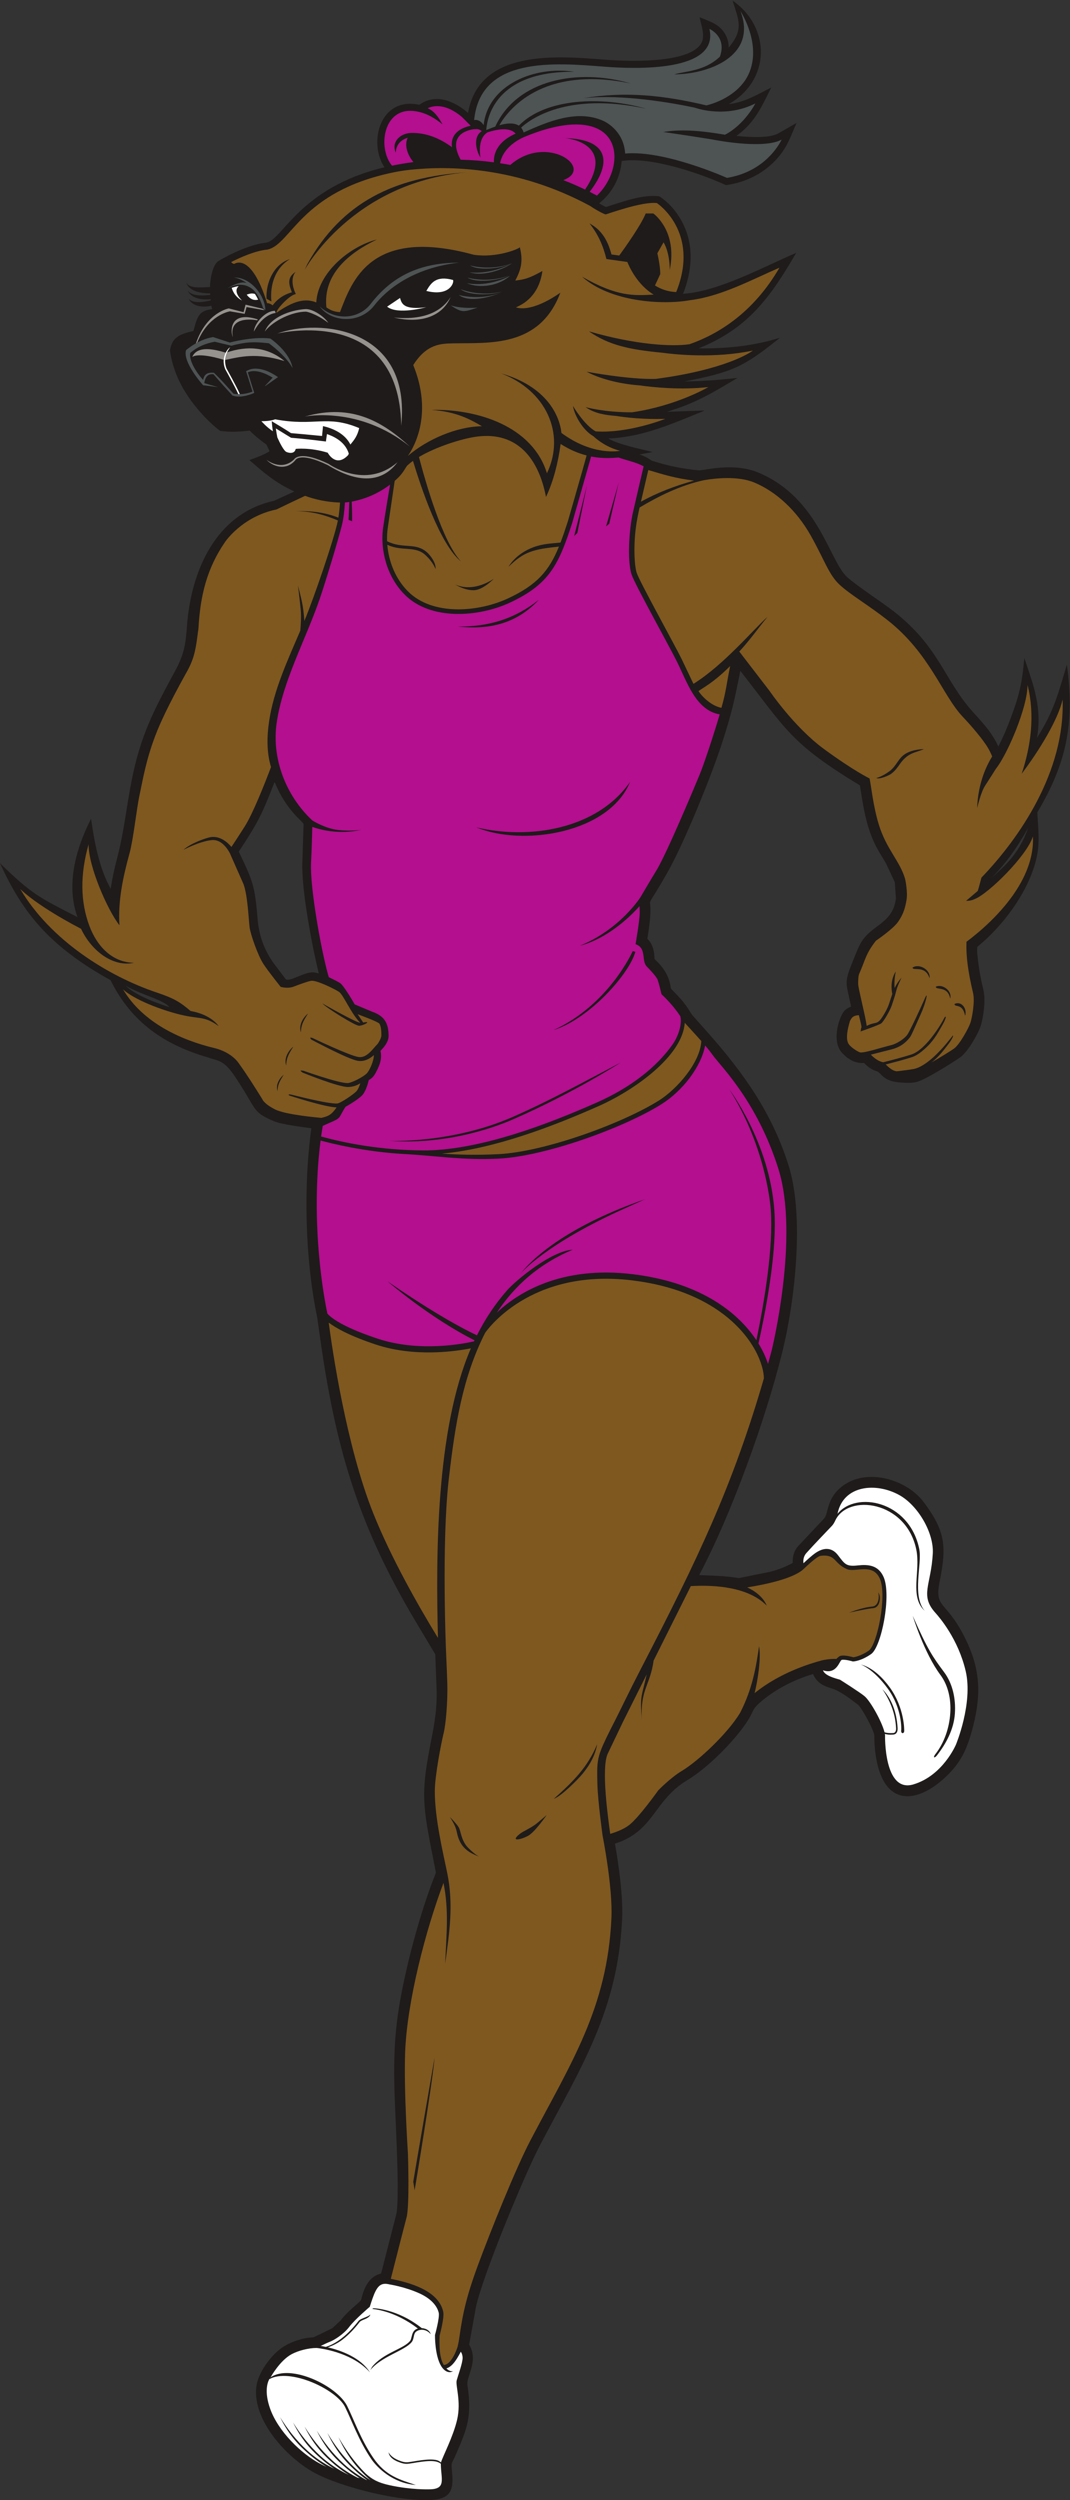
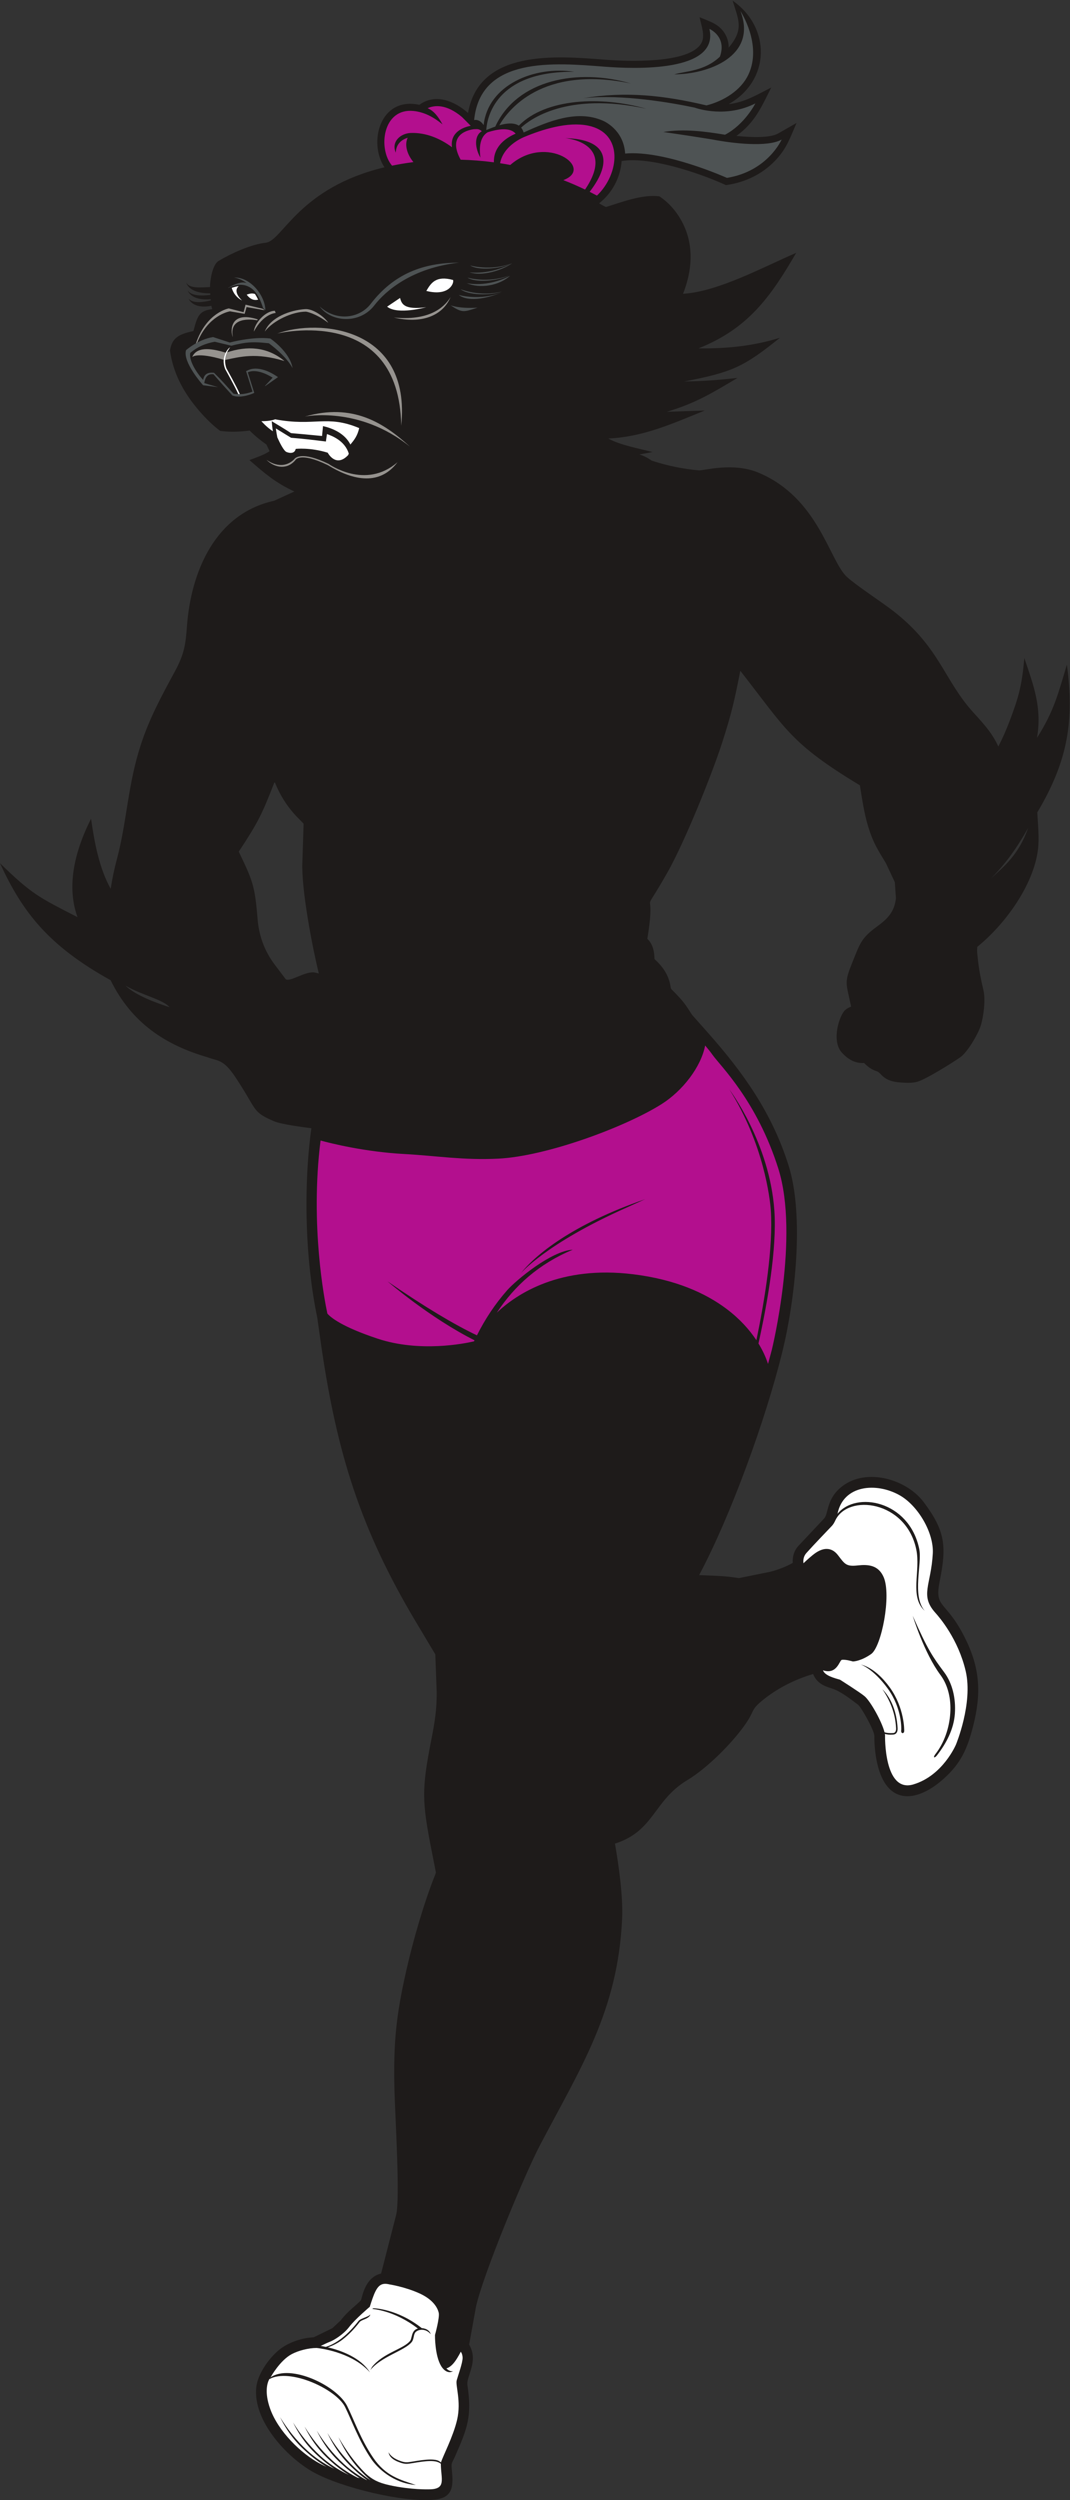
<svg xmlns="http://www.w3.org/2000/svg" viewBox="0 0 441.253 1030.293" height="1030.293" width="441.253" xml:space="preserve" id="svg2" version="1.1">
  <rect x="0" y="0" width="441.253" height="1030.293" fill="#333333" stroke="none" />
  <defs id="defs6" />
  <g transform="matrix(1.333,0,0,-1.333,0,1030.293)" id="g10">
    <g transform="scale(0.1)" id="g12">
      <path id="path14" style="fill:#1e1b1a;fill-opacity:1;fill-rule:evenodd;stroke:none" d="m 738.656,5096.29 c 42.77,-89.4 49.762,-104.22 58.153,-207.42 4.3,-52.98 21.273,-99.74 53.351,-142.25 l 33.496,-44.39 c 11.996,-10.93 61.246,25.6 89.856,20.44 4.285,-0.77 8.582,-1.9 12.801,-3.06 -19.079,77.31 -54.79,259.99 -50.829,345.27 l 3.786,117.28 c -4.727,8.92 -54.946,44.14 -88.68,127.57 l -1.891,0.01 c -38.226,-97.67 -49.09,-121.25 -110.043,-213.45 z M 524.758,4615.33 c -23.063,25.26 -83.086,35.91 -136.766,66.78 31.641,-30.1 93.629,-53.03 136.766,-66.78 z m 2540.472,397.64 c 41.47,38.15 85.36,72.36 115.67,156.66 -14.71,-25.22 -52.56,-94.33 -115.67,-156.66 z m -2217.171,1168.04 62.621,28.66 c -59.055,27.24 -92.426,56.52 -139.075,97.15 19.782,7.48 44.629,15.46 62.36,27.48 l -9.684,20.5 c -17.605,12.3 -36.703,27.68 -51.937,43.3 -27.403,-3.76 -59.121,-5.01 -85.453,-1.73 -7.243,0.9 -4.711,-0.13 -10.508,4.31 -24.024,18.42 -48.828,44.4 -67.922,67.58 -42.852,52.04 -73.289,109.78 -82.504,177.14 5.586,35.09 21.82,50.19 72.379,60.2 12.254,46.24 17.625,63.15 58.172,67.8 -1.016,5.15 -1.738,5.14 -2.528,10.42 -58.457,-11.69 -70.789,22.36 -70.789,22.36 12.461,-15.48 43.434,-12.05 69.082,-5.71 -0.21,1.85 -0.039,1.81 -0.222,3.66 -62.246,-5.7 -71.426,27.27 -71.426,27.27 10.766,-17.38 43.422,-17.31 70.098,-13.89 -0.102,1.58 -0.196,3.15 -0.27,4.72 -68.812,-0.49 -74.23,33.66 -74.23,33.66 9.273,-19.91 45.668,-15.1 73.504,-14.24 -0.172,20.9 7.64,69.52 26.433,80.76 39.903,23.84 101.113,51.72 147.879,56.62 51.137,9.18 102.774,170.13 365.411,232.92 -50.62,75.58 -14.56,219.49 107.86,193.1 49.64,36.24 108.55,12.05 150.62,-25.18 34.55,196.94 271.27,176.56 422.66,164.8 66.25,-5.14 263.04,-14.07 299.39,51.55 11.91,21.5 0.41,52.42 -5.84,79.63 32.07,-13.31 60.55,-20.67 78.83,-51.37 8.22,-13.78 11.5,-28.26 11.29,-42.75 47.77,57.02 30.88,84.72 12.17,145.49 119.64,-83.29 117.3,-247.57 -12.5,-320.09 50.25,5.62 87.87,29.09 132.03,51.43 -29.81,-59.04 -49.63,-107.59 -107.82,-149.65 49.13,-5.06 104.95,-6.28 129.28,7.62 l 56.82,32.47 c -20.59,-47.1 -30.47,-80.17 -67.99,-118.39 -39.1,-39.86 -88.95,-63.97 -143.95,-72.81 -7.96,-1.27 -4.98,-1.67 -12.32,1.64 -78.5,35.31 -229.71,86.4 -316.76,71.81 -4.26,-52.34 -29.61,-98.96 -69.76,-130.77 6.66,-3.96 14,-8.11 21.03,-11.39 51.04,15.7 111.88,39.64 165.3,33.13 31.77,-20.78 57.05,-51.66 73.67,-85.68 34.29,-70.17 27.13,-145.75 -0.32,-215.65 108.01,6.43 246.14,81.76 350.02,126.57 -78.75,-135.51 -148.2,-233.84 -302.07,-295.27 92.82,-1.34 174.57,8.68 251.96,32.86 -111.27,-89.41 -146.55,-106.67 -296.33,-135.15 57.21,0.43 108.01,4.62 164.9,10.88 -78.3,-46.41 -128.96,-77.97 -218.79,-104.69 l 117.44,3.87 c -99.04,-39.78 -189.06,-81.62 -298.41,-86.46 35.68,-20.3 96.36,-31.28 137.01,-41.89 -14.18,-2.55 -27.72,-5.06 -40.74,-7.38 12.18,-3.98 23.37,-8.96 37.94,-19.13 51.29,-16.88 99.4,-25.78 145.71,-30.15 15.23,-1.17 105.86,26.17 185.15,-7.22 185.69,-78.18 218.46,-272 273.4,-322.35 29.06,-26.64 109.26,-78.56 145.88,-107.33 142.58,-112.02 154.1,-212.21 246.19,-312.82 39.77,-43.44 59.1,-67.01 76.17,-103.89 12.8,24.78 24.14,50.78 34.09,76.71 30.43,79.39 39.08,115.8 46.27,196.73 28.82,-85.45 55.09,-153.2 39.23,-246.63 52.86,83.13 65.43,136.55 92.48,226.28 22.39,-170.33 5.2,-294.35 -91.6,-456.87 1.88,-37.12 6.7,-79.82 1.9,-116.44 -14.32,-109.26 -101.25,-229.3 -187.64,-299.22 -1.05,-18.43 -0.17,-17.17 1.8,-37.04 3.26,-32.81 9.88,-65.56 17.46,-97.61 6.89,-29.09 0.21,-82.89 -9.12,-110.92 -8.48,-25.47 -40.18,-79.91 -62.68,-95.72 -23.08,-16.24 -106.44,-68.43 -133.16,-75.8 -15.57,-4.29 -32.95,-3.29 -48.97,-2.38 -59.63,3.39 -60.04,29.88 -76.6,35.07 -16.21,5.07 -27.01,13.6 -38.92,25.42 -28.42,-1.72 -50,11.68 -68.62,32 -33.57,36.65 -7.63,116.03 10.45,131.87 5.27,4.62 11.6,7.83 18.05,10.5 -15.63,76.4 -22.46,71.59 5.15,139.81 22.06,54.47 26.49,72.34 73.95,106.8 33.03,23.99 54.9,45.35 59.63,88.23 l -3.46,49.75 -27.44,58.5 c -25.82,42.88 -39.47,62.84 -54.86,112.99 -12.5,40.77 -18.95,85.57 -25.71,127.82 -214.88,130.19 -227.63,172.07 -370,354.17 -17.77,-90.23 -26.09,-129.07 -56.23,-222.42 -32.79,-101.59 -117.22,-309.68 -169.33,-401.3 -90.76,-159.61 -31.94,-21 -62.05,-204.83 25.09,-23.72 20.84,-60.7 22.56,-63.07 26.23,-23.73 44.41,-50.64 49.47,-85.92 1.01,-7.05 2.93,-7 10.41,-14.76 28.77,-29.79 33.4,-35.96 55.92,-71.31 l 47.28,-53.32 c 111.9,-125.9 200.18,-250.05 251.33,-412.5 49.04,-155.7 20.31,-415.58 -19.53,-576.9 -51.66,-209.15 -158.95,-504.87 -257.17,-689.28 32.97,-1.64 73.67,-2.14 105.2,-6.75 l 17.91,-2.57 96.32,19.51 c 21.21,4.99 51.08,16.42 70.1,27.49 -1.09,19.9 4.12,38.3 17.95,53.01 l 79.3,84.45 c 14.1,15.03 5.97,62.01 57.24,100.45 75.28,56.43 197.54,20.86 250.86,-50.23 66.74,-89.02 71,-136.19 49.48,-243.39 -17.39,-86.63 17.26,-57.04 75.89,-171.88 49.52,-97.01 53.56,-176.38 26.55,-280.18 -17.44,-67.07 -36.6,-111.43 -90.47,-159.68 -78.91,-70.66 -170.08,-84.63 -202.74,36.94 -8.2,30.53 -11.68,64.43 -11.58,96.04 0.04,15.54 -39.84,88.15 -50.7,96.25 -22.81,17.01 -53.73,41.79 -80.96,50.06 -26.11,7.93 -46.93,17.76 -57.75,44.65 -57.11,-16.77 -113.32,-45.29 -159.12,-83.47 -34.81,-29.01 -20.41,-28.63 -51.1,-72.6 -40.31,-57.76 -118.1,-135.48 -178.73,-171.8 -105.25,-63.07 -101.76,-157.55 -224.06,-196.46 11.72,-67.35 25.21,-162.9 22.17,-231.18 -12.81,-287.09 -129.81,-464.08 -254.75,-702.31 -47.43,-90.43 -176.05,-400.58 -197.34,-497.998 l -21.2,-117.313 c 17.94,-30.93 12.14,-58.34 1.52,-90.43 -3.35,-10.129 -8.45,-24.148 -6.82,-34.898 14.75,-97.32 -0.64,-134.652 -39,-221.82 -8.22,-18.692 -11.53,-16.391 -9.42,-37.973 4.8,-49.156 6.73,-88.488 -54.95,-94.508 C 1249.66,-7.941 1055.42,38.219 968.578,86.898 885.793,133.309 781.723,246.828 792.813,348.961 c 4.433,40.828 38.339,88.379 68.968,114.219 26.614,22.441 67.082,37.109 101.742,39.679 l 6.985,0.532 57.862,28.328 25.65,23.949 c 23.08,30.461 51.56,49.16 62.31,61.941 3.56,4.219 10.31,71.02 62.63,82.852 l 46.6,181.379 c 12.79,49.769 -3.48,312.54 -5.2,384.09 -3.55,147.67 4.48,230.03 37.29,374.43 20.65,90.94 54.04,206.96 88.75,293.37 l 2.16,6.65 -13.2,67.15 c -30.16,153.34 -31.23,189.54 -0.96,343.45 10.46,53.13 17.32,93.95 16.52,149.15 l -4.2,114.49 -59.7,99.83 c -172.18,287.87 -244.36,521.89 -292.915,852.25 l -12.742,89.96 c -9.66,45.86 -16.699,92.39 -21.875,138.96 -15.8,142.22 -15.679,303.67 3.715,445.55 -26.523,3.53 -93.223,11.98 -115.762,21.71 -55.035,23.77 -54.546,30.77 -86.023,83.54 -10.836,18.17 -22.363,36.46 -34.523,54.56 -36.528,54.32 -52.36,47.25 -85.641,59.81 -128.285,37.35 -233.676,104.9 -299.063,237.98 C 149.941,4805.46 69.883,4908.69 0,5060.45 c 97.941,-95.34 120.254,-105.54 239.766,-166.66 -39.75,109.31 2.976,227.37 41.957,304.2 9.98,-71.11 25.132,-153.17 60.722,-216.53 4.625,30.84 11.211,61.57 19.078,91.12 31.821,119.54 33.379,230.49 74.668,355.88 26.946,81.82 63.832,149.37 104.61,224.52 29.336,54.07 33.445,83.61 37.535,139.79 12.34,169.61 88.074,348.47 269.723,388.24 v 0" />
-       <path id="path16" style="fill:#ffffff;fill-opacity:1;fill-rule:evenodd;stroke:none" d="m 2521.88,2927.41 c 24.47,17.27 50.42,20.03 70.56,-6.13 21.11,-27.42 24.79,-35.71 61.29,-31.64 32.36,3.6 63.5,1.01 79.81,-35.76 24.76,-55.81 -6.24,-215.57 -38.52,-238.2 -30.06,-21.07 -54.12,-23.5 -57.15,-22.86 -0.04,0.02 -22.07,6.87 -33.57,4.91 -7.37,-1.25 -14.77,-46.95 -58.3,-32.29 5.8,-16.76 36.62,-24.43 52.57,-29.05 0,0 62.04,-39.09 76.37,-51.29 17.95,-15.25 53.22,-78.06 61.49,-111.23 8.28,-2.74 17.57,-2.98 25.99,-2.45 8.5,0 10.14,8.72 9.71,15.48 -1.11,17.59 -4.08,64.26 -42.17,119.9 41.31,-42.1 45.76,-101.27 46.92,-119.61 0.66,-10.17 -2.64,-20.2 -14.34,-20.56 -11.21,-0.87 -19.3,0.31 -25.04,2.11 0.27,-1.45 0.45,-2.81 0.55,-4.11 0,0.01 -4.28,-179.27 87.5,-152.03 91.79,27.26 131.93,123.35 131.93,123.35 0,0 53.07,127.64 30.14,226.59 -22.97,98.99 -81.06,166.37 -93.97,180.72 -48.77,54.2 -13.02,85.47 -7.87,183.59 3.4,64.29 -45.96,147.82 -102.73,179.78 -71.9,40.5 -174.32,32.15 -192.09,-57.54 56.77,71.09 221.44,41.23 252.77,-107.84 9.86,-47.02 -23.4,-144.34 17.03,-192.09 -48.05,44.25 -11.97,122.44 -26.19,190.11 -31.66,150.67 -211.8,173.24 -250.66,88.84 -2.62,-5.65 -5.98,-11.58 -10.06,-15.95 -10.76,-11.46 -54.51,-56.63 -78.89,-83.9 -8.89,-9.92 -10.62,-21.38 -9.26,-31.91 9.59,9.13 25.06,23.23 36.16,31.06 h 0.02 z m 398.98,-367.87 c 25.88,-34.75 36.43,-81.01 33.24,-127.99 -3.24,-47.73 -26.29,-92 -56.19,-130.11 -8.07,-9.3 -11.66,-5.23 -4.57,4.23 28.11,35.81 43.42,81.79 46.46,126.82 2.97,43.78 -6.67,86.63 -30.42,118.54 -50.92,68.38 -85.61,182.58 -85.71,182.89 46.15,-104.89 62.37,-127.64 97.19,-174.38 v 0 z m -168.65,-46.44 c 46.58,-64.05 45.13,-133.88 45.13,-134.08 0.73,-10.36 -11.62,-11.6 -9.12,2.76 0,0.21 3.4,64.97 -41.79,127.12 -45.16,62.07 -83.79,74.63 -83.87,74.65 38.34,-9.93 69.74,-43.09 89.65,-70.45 v 0 0" />
-       <path id="path18" style="fill:#7f5820;fill-opacity:1;fill-rule:evenodd;stroke:none" d="m 1016.92,3640.21 c 10.86,-82.12 54.39,-380.81 137.8,-589.35 54.91,-137.25 138,-283.63 200.14,-385.33 -6.42,251.41 -6.97,643.15 101.93,895.3 -47.79,-9.52 -174.4,-28.08 -294.58,11.79 -79.41,26.33 -122.34,50.44 -145.29,67.58 v 0.01 z M 2231.88,5540.9 c 14.68,51.1 16.25,77.43 26.97,129.23 -52.05,-52.28 -85.96,-68.14 -97.99,-77.54 8.18,-13.28 37.73,-45.53 71.02,-51.69 z M 1367.2,4162.75 c 45.48,-3.23 105.36,-5.14 174.34,-1.69 145.37,7.27 385.9,96.07 497.17,166.02 54.96,34.54 127.25,116.1 130.96,183.58 -17.17,19.45 -35.9,39.4 -51.25,56.46 -7.05,-104.01 -158.4,-209.58 -266.06,-257.3 -142.24,-63.07 -324.44,-132.69 -485.16,-147.07 v 0 z m 1343.44,1161.14 c 0.06,0 17.23,3.44 40.22,20.33 23.61,17.38 27.07,40.35 50.53,54.72 23.38,14.33 56.89,14.34 56.99,14.34 -27.5,-11.98 -49.43,-10.14 -75.22,-47.26 -6.85,-9.84 -14.04,-20.21 -26.66,-29.49 -4.62,-3.4 -34.23,-17.99 -45.86,-12.64 v 0 z m 242.27,-698.5 c 20.82,10.11 40.02,-13.76 32.77,-36.78 -7.44,40.76 -32.77,24.82 -32.77,36.78 z m -57.87,53.31 c 20.86,10.11 51.78,-13.79 44.55,-36.82 -7.42,40.65 -44.55,25.09 -44.55,36.82 z m -71.84,59.27 c 20.76,13.63 56.96,-7.51 52.44,-32.99 -13.49,42.21 -52.44,20.76 -52.44,32.99 v 0 z m -675.86,1505.34 c -58.28,7.33 -89.88,17.32 -141.71,32.7 -4.54,-19.32 -12.97,-55.34 -22.78,-97.85 49.86,27.51 104.96,48.93 164.49,65.15 v 0 z m -739.2,-320.99 c 0,0 27.25,-17.93 56.65,-17.93 29.4,0 63.11,35.85 63.11,35.85 0,0.01 -60.6,-44.82 -119.76,-17.93 v 0.01 z M 930.996,4537.28 c -7.387,21.57 5.004,44.45 22.031,58.81 -8.316,-14.64 -22.031,-30.87 -22.031,-58.81 v 0 z m -72.289,-181.6 c -6.441,18.79 4.359,38.74 19.199,51.27 -7.246,-12.78 -19.199,-26.93 -19.199,-51.27 v 0 z m 26.766,79.22 c -7.387,21.56 5.011,44.45 22.027,58.81 -8.316,-14.64 -22.027,-30.87 -22.027,-58.81 z m 615.267,-826.44 c -69.85,-137.76 -92.86,-283.85 -112.22,-450.92 -22.88,-197.2 -8.72,-531.34 -8.68,-532.34 1.98,-45.35 3.59,-84.3 4.04,-101.11 1.43,-53.05 -4.3,-124.75 -11.48,-153.44 -7.17,-28.68 -27.25,-131.96 -27.25,-179.27 0,-84.26 25.38,-189.33 38.72,-253.87 19.58,-97.88 6.65,-181.5 -6.68,-279.96 3.78,92.1 12.1,165.67 -5.19,250.64 -54.58,-144.27 -112.82,-366.42 -118.66,-524.26 -4.3,-116.16 8.61,-311.21 8.61,-311.21 0,0 5.73,-162.072 -4.31,-199.361 -7.43,-27.609 -34.62,-134.269 -48.58,-189.148 50.94,-10.43 147.25,-33.133 162.25,-102.199 3.68,-16.922 -9.48,-66.633 -11.35,-73.602 -0.92,-27.078 -1.41,-67.191 12.96,-90.601 24.46,1.293 41.15,50.402 43.1,57.742 2.02,8.82 3.77,18.109 5.13,27.801 10.03,71.707 21.51,126.199 58.79,226.589 37.29,100.399 114.74,294.009 160.64,381.499 125.92,240.04 238.5,410.16 250.98,688.41 4.3,96.1 -27.26,253.85 -27.26,253.85 -0.04,0.34 -14.63,105.79 -16.1,157.5 -2.01,72.09 -1.23,84.87 26.74,143.52 7.15,14.94 17.07,34.75 31.21,62.29 12.76,24.83 39.53,81.5 77.29,154.39 177.48,342.68 282.71,563.08 379.76,896.39 0,39.99 -30.23,126.9 -126.81,199.59 -63.09,47.47 -153.48,87.91 -279.98,103.44 -318.82,39.16 -453.28,-158.83 -455.67,-162.36 z M 1278.43,984.172 c 6.83,41.778 47.99,280.058 66.05,384.158 -5.74,-74.63 -61.54,-409.42 -61.7,-410.389 l -4.35,26.231 z m 113.15,1127.998 c 0,0 21.51,-21.51 27.97,-32.98 6.45,-11.48 7.17,-40.16 27.97,-61.68 20.8,-21.48 34.42,-27.96 34.42,-27.96 -33.28,12.49 -58.13,28.5 -67.77,71.36 -3.22,14.35 -4.31,22.58 -22.59,51.26 v 0 z m 209.37,-69.52 c 0,0 11.47,0 32.27,10.76 20.79,10.75 58.07,64.54 58.07,64.54 0.02,0 -17.91,-15.43 -31.53,-26.53 -13.64,-11.11 -38.73,-22.94 -47.34,-28.69 -8.61,-5.73 -25.82,-20.78 -11.47,-20.08 z m 112.35,125.42 c 59.65,53.1 104.94,97.92 134.24,169.11 -7.66,-46.05 -36.21,-80.69 -46.66,-93.35 -11.86,-14.37 -63.48,-67.3 -87.58,-75.76 z m 985.9,594.57 c 19.57,2.23 21,29.79 17.97,43.03 8.83,-10.14 7.01,-45.74 -15.57,-48.04 -21.91,-2.1 -76.11,-14.31 -76.21,-14.34 23.09,8.56 49.61,17.02 73.81,19.35 z M 824.469,6805.69 c -2.336,49.38 22.422,106.58 72.304,122.51 -70.722,-44.21 -56.914,-131.03 -56.906,-131.25 l -15.398,8.74 z m 1091.211,133.45 c 15.84,21.69 67.54,93.85 81.82,130.03 h 23.71 c 0,0 75.63,-53.04 50.78,-174.95 0,0 1.14,51.92 -19.18,85.78 l -19.18,-33.86 c 0,0 9.03,-37.25 9.03,-64.33 l -16.39,-35.22 c 17.97,-11.24 39.77,-19.32 65.66,-20.38 75.08,186.9 -59.78,275.11 -59.78,275.11 -46.27,5.64 -155.2,-35 -158.58,-35 -2.83,0 -27.09,11.81 -47.34,25.88 -225.97,122.32 -437.8,124.8 -556.57,112.11 -18.89,-2.02 -35.1,-4.46 -53.42,-8.28 -287.349,-59.79 -314.802,-222.19 -388.623,-238.42 -37.672,-3.56 -83.547,-23.97 -112.351,-38.6 1.906,-2.93 4.867,-5.22 9.418,-5.87 0,0 51.918,38.94 101.582,-121.33 0,0 8.894,0.69 17.168,-6.9 10.394,14.63 28.578,31.75 59.515,40.6 -10.097,25.85 -14.965,45.88 11.719,63.36 -20.703,-24.84 -1.695,-63.94 -1.641,-64.06 l 2.168,-4.55 -4.797,-1.63 c -18.949,-6.45 -57.136,-47.56 -55.132,-56.65 65.984,47.28 99.984,41.01 123.207,32.23 4.472,90.65 102.487,173 187.837,194.61 -87.95,-41.96 -167.365,-107.95 -156.51,-209.91 10.12,-7.2 22.41,-13.91 41.96,-14.74 36.51,94 92.59,265.27 413.57,177.45 69.59,-10.83 140.06,17.79 142.76,23.26 11.63,-45.23 2.26,-71.71 -13.98,-103.12 28.35,3.62 40.77,5.65 83.9,29.61 -10.69,-75.96 -57.52,-102.07 -82.03,-112.42 24.44,-8.32 71.56,-0.66 137.5,45.25 -63.69,-169.45 -218.82,-154.52 -330.09,-156.53 -39.56,-0.71 -83.17,-1.4 -124.96,-67.07 60.86,-149.66 3.99,-252.05 -16.91,-281.25 59.57,51.59 152.4,91.41 229.46,92.06 -36.4,21.25 -78.81,45.2 -157.28,50.64 143.88,3.23 313.96,-50.82 358.35,-196.13 59,123.9 -4.43,257.48 -142.3,309.02 140.99,-40.32 181.27,-129.78 187.14,-184.23 98.05,-72.76 181.27,-55.23 181.27,-55.23 -38.92,10.16 -66.89,30.68 -83.04,45.47 -30.2,17.06 -57.58,61.65 -62.66,93.36 0.1,-0.19 34.08,-58.37 70.16,-78.8 101.99,-6.84 215.51,38.74 215.51,38.74 -66.72,-2.2 -121.53,4.18 -151.76,8.91 -34.26,2.87 -66.19,7.43 -94.75,27.26 0.12,-0.03 59.06,-16.35 143.85,-15.92 138.71,20.35 235.84,77.95 235.84,77.95 -85.47,-9.41 -169.3,-0.85 -212.52,5.26 -53.46,3.75 -117.79,17.46 -164.12,42.37 0.27,-0.08 131.07,-24.83 214.55,-22.32 20.08,3.04 35.68,5.16 35.68,5.16 200.9,31.61 264.1,82.4 264.1,82.4 -119.1,-24.93 -240.45,-12.09 -280.68,-6.6 -100.86,9.61 -164.37,23.13 -226.52,66.1 145.47,-42.07 258.1,-47.88 311.42,-39.82 88.87,31.25 197.03,96.88 278.19,236.54 -85.82,-37.02 -180.12,-88.49 -275.65,-100.32 -88.34,-15.99 -249.16,-4.83 -335.15,72.53 110.11,-62.97 160.76,-58.39 221.6,-55.45 -50.61,30.51 -76,86.85 -81.41,100.95 l -64.8,9.1 c -10.04,41.44 -25.98,77.16 -52.25,110 38.77,-20.71 56.82,-54.09 67.95,-95.84 l 23.98,-3.37 z m -965.114,-26.89 c 107.084,192.54 270.474,269.36 491.394,283.9 -353.26,-32.06 -499.265,-301.1 -499.694,-301.87 l 8.3,17.97 z m 738.574,-719.51 c 22.81,47.93 37.48,105.84 45.27,163.87 30.04,-18.86 53.79,-28.55 80.24,-35.47 l -0.08,-0.8 c -5.92,-23.08 -57.81,-202.78 -57.95,-203.3 -7.79,-24.07 -15.04,-45.65 -22.54,-65.21 -26.7,-2.96 -53.26,-3.15 -83.37,-14.23 -56.49,-20.82 -77.59,-60.73 -77.64,-60.84 47.89,47.24 77.19,54.34 156.07,62.56 -30.39,-74.51 -67.26,-118.52 -159.24,-160.93 -89.81,-41.4 -231.36,-53.9 -307.61,22.34 -38.3,38.29 -59.7,91.32 -64.09,144.18 45.98,-21.4 85.83,-2.27 117.6,-31.46 25.44,-23.38 31.38,-43.43 31.39,-43.5 2.9,17.77 -15.78,42.11 -24.92,50.52 -36.19,33.27 -74.13,10.51 -124.73,35.35 -0.57,14.52 0.19,28.79 2.23,42.46 6.02,40.44 15.05,101.8 21.29,144.27 1.54,1.32 3.08,2.67 4.59,4.03 15.47,13.92 21.86,23.94 33.18,42.25 5.55,5.34 11.87,10.5 18.78,15.47 23.75,-78.22 83.06,-258.61 148.97,-311.32 -57.12,59.49 -110.34,246.35 -130.48,323.39 51.5,30.61 132.62,57.33 181.39,63.28 121.73,14.84 188.58,-66.46 211.65,-186.91 z M 369.656,4868.63 c -36.172,45.22 -96.707,182.85 -95.511,250.37 -26.504,-92.74 -25.79,-177.52 2.543,-252.75 23.66,-62.83 70.734,-112.87 138.261,-113.55 -64.379,-14.29 -131.222,35.42 -164.195,105.04 -78.883,40.99 -152.242,88.16 -188.234,123.2 93.364,-157.99 270.277,-269.21 423.882,-320.71 49.649,-16.65 69.848,-27.9 103.102,-56.56 65.062,-11.24 87.004,-46.91 87.004,-46.91 -37.305,27.2 -53.586,23.53 -93.016,30.25 -59.269,10.12 -165.226,47.84 -202.91,83.71 61.305,-104.21 181.922,-157.64 283.18,-181.79 19.09,-4.18 55.531,-18.7 75.043,-47.05 25.691,-35.58 48.453,-72.01 72.429,-110.34 0,0 4.036,-13.98 39.161,-31.91 33.203,-16.93 133.543,-25.41 143.921,-26.44 18.344,4.87 29.414,6.6 46.994,32.47 -35.42,0.47 -143.63,35.85 -143.97,35.93 -7.363,2.46 -5.586,5.63 3.91,3.59 0.352,-0.07 113.08,-29.45 141.99,-27.5 10.55,0.72 54.34,30.76 60.7,39.21 4.46,5.96 8.17,15.17 10.88,23.42 -8.78,-5.77 -21.69,-11.51 -38.37,-11.61 -30.79,-0.18 -140.106,44.45 -140.458,44.56 -8.769,6.76 -8.371,7.15 2.449,5.79 0.36,-0.12 107.839,-38.48 136.819,-38.3 11.57,0.06 47.74,18.3 59.45,29.98 7.92,7.95 22.28,38.54 21.85,56.7 -9.59,-8.98 -27.42,-21.49 -49.78,-17.75 -31.02,5.17 -143.241,65.39 -143.573,65.56 -6.176,6.17 -3.027,7.84 4.602,4.5 0.332,-0.18 111.731,-53.44 140.931,-58.31 25.62,-4.27 43.41,24 59.91,40.96 1.88,2.8 11.27,17.21 11.27,25.91 0,10.46 -0.51,27.06 -6.08,36.05 -3.62,5.82 -57.33,25.52 -67.46,29.4 l 17.26,-25.77 c 30.29,6.1 -2.44,-11.35 -14.23,-9.77 -13.43,1.79 -96.91,53.17 -112.297,68.99 2.16,-1.36 104.137,-59.49 117.187,-59.82 -28.54,28.73 -51.66,86.18 -65.64,95.51 -13.13,8.74 -70.215,37.03 -86.379,34.01 -11.48,-2.16 -35.14,-10.76 -53.785,-17.93 -18.648,-7.17 -40.156,-0.72 -40.156,-0.72 0,0 -35.856,44.45 -53.067,70.27 -17.21,25.82 -40.156,91.8 -43.023,113.31 -2.871,21.51 -5.742,97.52 -18.645,133.38 l -42.164,95.55 c -4.957,9.85 -24.761,44.62 -56.546,41.22 -39.133,-4.19 -87.29,-30.15 -87.399,-30.21 20.922,19.91 71.703,38.13 86.387,39.7 28.418,3.04 50.359,-16.68 62.129,-30.67 7.429,11.2 20.332,30.85 40.457,62.25 26.043,40.62 63.426,135.7 81.945,184.71 -13.769,45.69 -12.684,94.74 -6.086,140.2 14.078,96.97 57.086,188.89 96.731,281.62 1.777,19.93 3.16,45.04 1.316,63.87 -3.59,36.57 -8.605,76.01 -8.605,76.01 10.488,-42.24 16.296,-59.24 19.867,-110.04 29.609,71.46 92.163,253.26 103.723,310.69 -32.7,13.78 -77.079,29.36 -130.243,28.33 54.231,2.85 98.903,-6.5 131.793,-19.68 2.29,14.13 3.88,30.57 4.97,46.82 -19.99,0.36 -41.07,3.15 -57.775,6.53 -17.164,3.47 -33.949,8.2 -50.328,14.03 -52.757,-24.27 -86.086,-41.31 -88.644,-42.02 -106.641,-22.15 -158.844,-100.47 -159,-100.71 -56.742,-82.36 -76.5,-167.09 -82.074,-265.61 -0.254,-4.39 -0.832,-8.29 -1.508,-11.63 v 0 c -6.063,-47.14 -9.684,-77.23 -31.067,-117.62 -6.457,-12.19 -70.285,-123.33 -100.398,-202.22 -30.117,-78.88 -38.723,-136.25 -48.762,-182.14 -10.035,-45.9 -19.363,-138.42 -31.558,-182.87 -19.844,-72.36 -36.309,-147.13 -31.11,-222.69 z m 2711.224,483.71 c 35.16,43.76 97.93,189.19 97.93,259.3 23.71,-93.45 10.17,-189.73 -18.09,-274.56 55.2,72.84 113.4,169.08 126.57,229.56 8.08,-223.32 -134.18,-429.46 -250.92,-550.5 -2.37,-7.24 -5.61,-22.79 -11.49,-41.28 l -36.19,-30.73 c 0,0 14.02,-0.88 27.03,5.74 41.02,15.37 161.76,133.89 179.77,193.62 6.64,-132.08 -109.69,-254.04 -205.57,-325.94 -1.62,-44.29 4.69,-91.9 20.33,-157.94 6.45,-27.25 -3.22,-77.81 -8.26,-92.87 -5.02,-15.06 -32.61,-66.34 -50.54,-79.24 -9.71,-6.98 -41.51,-26.6 -70.45,-43.46 24.82,18.55 41.25,42.61 48.51,51.32 22.33,27.85 21.47,38.77 15.08,28.48 -0.02,-0.02 -5.33,-7.03 -17.7,-21.84 -17.3,-20.73 -62.89,-71.16 -101.38,-77.88 -14.59,-2.54 -33.95,-5 -51.68,-6.99 -14.04,2.28 -23.73,11.84 -33.97,21.26 20.47,5.13 58.66,15.01 83.09,23.16 14.02,4.67 30.29,17.36 45.53,32.13 23.65,22.95 36.07,48.17 42.3,58.43 21.49,35.33 14.79,38.47 10.7,30.41 -13.69,-26.95 -59.53,-99.15 -101.17,-113.02 -26.36,-8.8 -69.39,-19.74 -87.73,-24.29 -13.46,1.62 -29.34,13.75 -38.44,23.47 16.13,3.96 46.68,12.1 63.07,16.07 24.74,5.99 43.65,18.7 58.51,38.51 4.67,6.21 17.37,36.64 32.83,70.69 16.47,36.25 24.28,75.46 12.76,49.02 -10.26,-23.56 -46,-101.47 -54.85,-113.28 -9.68,-12.91 -32.89,-27.58 -48.69,-31.4 -31.07,-7.51 -87.07,-26.31 -98.18,-22.27 -7.89,2.87 -29.39,16.51 -35.14,27.26 -8.1,15.18 -3.1,42.62 5.16,69.86 5.47,9.89 8.83,16.46 27.38,17.62 3.54,-15.09 8.22,-31.05 8.17,-38.19 -2.33,-1.46 -1.35,-10.72 -3.48,-12.37 0.16,0.05 59.06,20.42 64.78,25.32 8.72,7.46 26.9,39.64 32.25,55.13 21.21,61.52 8.07,38.88 30.47,86.53 -10.14,-11.86 -16.52,-22.04 -21.43,-32.46 -2.71,24.39 3.64,51.1 3.64,51.26 -16.59,-25.29 -14.09,-54.27 -11,-69.82 -3.28,-9.5 -6.41,-19.92 -10.7,-32.41 -2.97,-8.53 -7.93,-18.38 -13.05,-27.19 -23.81,-40.97 -22.91,-22.51 -55.47,-38.97 -3.26,27.86 -24.22,108.18 -26.23,128.14 -0.17,13.32 0.41,26.64 2.97,32.43 20.2,45.66 19.53,61.1 51.95,102.78 0,0 53.07,35.85 68.83,58.79 15.78,22.95 21.52,41.6 25.82,67.41 4.3,25.82 -4.3,64.54 -4.3,64.54 -16.52,56.46 -58.02,91.57 -81.75,169.24 -17.54,57.39 -23.5,120.31 -28.32,141.63 0,0 -49.85,24.02 -141.62,91.42 -91.8,67.41 -167.82,179.28 -167.82,179.28 l -93.63,121.68 c 31.19,33.38 58.67,72.12 87.66,107.61 C 2329.65,5782 2238.54,5673 2145.27,5615.03 l -36.75,77.28 c -25.69,51.38 -129.46,238.01 -138.68,265.66 -5.07,15.26 -7.81,47.07 -6.97,83.83 0.96,42.07 6.51,77.78 15.82,118.37 58.93,35.13 126.94,69.07 199.47,84.51 31.9,5.51 104.22,14.29 155.92,-7.48 68.13,-28.68 130.51,-86.76 173.54,-162.78 43.02,-76.01 55.93,-121.91 90.37,-153.46 34.41,-31.55 87.48,-61.67 147.71,-108.99 131.12,-103.02 169.71,-232.19 232.35,-298.31 25.82,-27.26 63.1,-70.28 78.88,-97.53 4.67,-8.08 8.85,-16.53 12.48,-25.47 -9.02,-14.72 -21.27,-37.77 -30.48,-66.65 -16.49,-51.75 -15.75,-93 -15.75,-93 0,0 10.49,48 24.75,69.75 14.26,21.75 32.95,51.58 32.95,51.58 z M 1887.77,2059.7 c 17.56,5.25 41.33,14.08 58.28,27 30.12,22.93 90.36,107.56 90.36,107.56 0,0 37.28,38.72 73.14,60.23 49.84,29.92 139.83,113.52 179.71,178.73 39.33,75.91 50.39,146.04 59.04,206.94 6.76,-37.32 -3.69,-104.06 -13.81,-145.42 34.63,28.31 102.07,72.92 209.01,101.58 0,0 23.16,5.29 44,4.28 4.94,4.95 9.2,9.02 14.71,9.95 12.22,2.1 32.36,-3.28 38.02,-4.92 4.91,0.82 25.06,4.96 47.64,20.78 25.65,17.99 57.03,170.4 34.1,222.11 -22.24,50.16 -75.6,18.32 -101.83,29.68 -41.76,18.1 -33.05,46.3 -80.59,41.29 -12.26,-1.3 -43.89,-32.15 -54.26,-41.63 -12.85,-12.09 -51.72,-36.59 -173.67,-56.12 26.23,-12.21 50.35,-31.36 60.49,-56.61 -55.43,57 -157.34,64.99 -234.88,60.61 l -115.32,-230.53 c -0.5,-4.3 -1.21,-8.86 -2.12,-13.71 -12.64,-66.33 -38.56,-79.12 -34.4,-170.32 -6.09,80.85 0.18,72.04 15.25,141.55 l -73.3,-146.55 -47.57,-99.4 c -20.2,-46.03 1.48,-198.16 8,-247.08 v 0" />
+       <path id="path16" style="fill:#ffffff;fill-opacity:1;fill-rule:evenodd;stroke:none" d="m 2521.88,2927.41 c 24.47,17.27 50.42,20.03 70.56,-6.13 21.11,-27.42 24.79,-35.71 61.29,-31.64 32.36,3.6 63.5,1.01 79.81,-35.76 24.76,-55.81 -6.24,-215.57 -38.52,-238.2 -30.06,-21.07 -54.12,-23.5 -57.15,-22.86 -0.04,0.02 -22.07,6.87 -33.57,4.91 -7.37,-1.25 -14.77,-46.95 -58.3,-32.29 5.8,-16.76 36.62,-24.43 52.57,-29.05 0,0 62.04,-39.09 76.37,-51.29 17.95,-15.25 53.22,-78.06 61.49,-111.23 8.28,-2.74 17.57,-2.98 25.99,-2.45 8.5,0 10.14,8.72 9.71,15.48 -1.11,17.59 -4.08,64.26 -42.17,119.9 41.31,-42.1 45.76,-101.27 46.92,-119.61 0.66,-10.17 -2.64,-20.2 -14.34,-20.56 -11.21,-0.87 -19.3,0.31 -25.04,2.11 0.27,-1.45 0.45,-2.81 0.55,-4.11 0,0.01 -4.28,-179.27 87.5,-152.03 91.79,27.26 131.93,123.35 131.93,123.35 0,0 53.07,127.64 30.14,226.59 -22.97,98.99 -81.06,166.37 -93.97,180.72 -48.77,54.2 -13.02,85.47 -7.87,183.59 3.4,64.29 -45.96,147.82 -102.73,179.78 -71.9,40.5 -174.32,32.15 -192.09,-57.54 56.77,71.09 221.44,41.23 252.77,-107.84 9.86,-47.02 -23.4,-144.34 17.03,-192.09 -48.05,44.25 -11.97,122.44 -26.19,190.11 -31.66,150.67 -211.8,173.24 -250.66,88.84 -2.62,-5.65 -5.98,-11.58 -10.06,-15.95 -10.76,-11.46 -54.51,-56.63 -78.89,-83.9 -8.89,-9.92 -10.62,-21.38 -9.26,-31.91 9.59,9.13 25.06,23.23 36.16,31.06 h 0.02 z m 398.98,-367.87 c 25.88,-34.75 36.43,-81.01 33.24,-127.99 -3.24,-47.73 -26.29,-92 -56.19,-130.11 -8.07,-9.3 -11.66,-5.23 -4.57,4.23 28.11,35.81 43.42,81.79 46.46,126.82 2.97,43.78 -6.67,86.63 -30.42,118.54 -50.92,68.38 -85.61,182.58 -85.71,182.89 46.15,-104.89 62.37,-127.64 97.19,-174.38 v 0 z m -168.65,-46.44 c 46.58,-64.05 45.13,-133.88 45.13,-134.08 0.73,-10.36 -11.62,-11.6 -9.12,2.76 0,0.21 3.4,64.97 -41.79,127.12 -45.16,62.07 -83.79,74.63 -83.87,74.65 38.34,-9.93 69.74,-43.09 89.65,-70.45 " />
      <path id="path20" style="fill:#ffffff;fill-opacity:1;fill-rule:evenodd;stroke:none" d="m 1380.97,407.211 c 11.56,-11.91 20.85,-8.262 20.88,-8.262 -10.98,-7.449 -26.06,-2.679 -37.23,15.789 -19.74,32.672 -18.93,94.883 -18.93,95.082 l 0.26,1.598 c 0.04,0.152 14.58,52.773 11.35,67.562 -1.85,8.54 -7.01,20.61 -19.19,33.071 -9.15,9.367 -22.18,18.847 -40.56,27.168 -45.06,20.422 -92.71,27.699 -92.88,27.742 -24.2,5.969 -35.75,-2.852 -47.44,-30.902 -5.38,-12.911 -13.27,-38.36 -13.27,-38.36 0,0 -45.53,-38.379 -63.46,-62.039 -17.92,-23.66 -48.04,-41.59 -59.52,-45.879 -6.55,-2.472 -19.17,-8.429 -28.796,-13.09 4.734,-0.73 10.066,-1.73 15.826,-2.961 17.46,5.461 33.91,14.93 49.04,26.61 19.86,15.34 37.46,34.539 52.09,53.558 3.16,4.114 10.88,7.223 18.62,10.293 8.09,3.25 16.23,6.508 17.47,9.969 0.99,-6.531 -11.33,-12.629 -15.69,-14.39 -7.14,-2.86 -14.26,-5.692 -16.63,-8.782 -14.85,-19.308 -32.72,-38.797 -52.95,-54.41 -13.57,-10.476 -29.67,-18.637 -45.73,-24.219 42.04,-9.839 102.64,-32.578 130.3,-77.55 -49.32,56.55 -137.04,72.781 -165.135,75.601 -24.493,0 -56.165,-7.871 -77.454,-19.371 -35.851,-19.359 -63.816,-69.551 -63.816,-69.551 0,0 -0.77,-0.758 -1.937,-2.398 62.816,44.18 206.922,-26.238 237.762,-88.02 20.63,-41.351 41.97,-103.41 80.77,-160.23 38.68,-56.629 82.59,-67.559 131.6,-83.961 -71.05,5.41 -119.51,53.59 -137.49,79.922 -39.13,57.289 -60.6,119.578 -81.29,161.07 -27.65,55.418 -171.227,121.68 -234.528,86.07 -6.492,-12.312 -14.946,-40.472 2.23,-89.972 24.387,-70.278 96.098,-140.547 156.328,-172.098 6.024,-3.172 12.25,-6.191 18.66,-9.082 -23.234,13.981 -43.996,29.82 -62.57,46.723 -11.152,10.16 -50.519,43.629 -81.168,107.019 21.414,-34.812 48.875,-71.152 84.387,-103.492 23.922,-21.769 51.461,-40.648 83.291,-56.379 -16.76,11.262 -32.14,23.5 -46.26,36.36 -11.156,10.14 -50.523,43.601 -81.168,107 21.406,-34.782 48.871,-71.149 84.379,-103.481 25.029,-22.789 54.019,-42.379 87.739,-58.527 -20.34,12.84 -38.74,27.129 -55.37,42.277 -11.16,10.152 -50.521,43.621 -81.17,107.02 21.41,-34.809 48.871,-71.149 84.38,-103.489 22.73,-20.699 48.72,-38.75 78.56,-53.992 2.55,-0.707 5.11,-1.398 7.66,-2.066 -18.93,12.25 -36.13,25.727 -51.78,39.976 -11.15,10.153 -50.53,43.621 -81.175,107.024 21.415,-34.813 48.875,-71.141 84.395,-103.5 20.1,-18.293 42.76,-34.543 68.38,-48.614 l 2.59,-0.629 c -14.89,10.77 -28.66,22.301 -41.39,34.379 -11.15,10.602 -50.52,45.442 -81.17,111.473 21.41,-36.25 48.88,-74.121 84.38,-107.789 14.97,-14.191 31.34,-27.203 49.28,-38.934 -6.26,5.524 -12.3,11.191 -18.13,16.953 -11.16,11.078 -50.53,47.507 -81.18,116.546 21.42,-37.906 48.88,-77.507 84.39,-112.687 19.51,-17.312 36.34,-27.711 74.61,-36.02 65.98,-14.34 120.35,-12.562 120.35,-12.562 55.73,-0.117 37.59,31.27 37.28,79.082 -3.76,3.019 -8.29,5.23 -13.99,6.609 -10.54,2.52 -25.15,2.36 -46.36,-0.48 -10.18,-1.352 -18.09,-2.699 -24.53,-3.781 -21.05,-3.528 -26.86,-4.5 -47.67,3.921 -4.52,1.84 -27.19,10.758 -29.12,29.54 0.01,-0.02 5.37,-14.75 30.92,-25.09 19.57,-7.93 25.08,-7.008 45.07,-3.668 6.44,1.097 14.35,2.437 24.72,3.82 21.79,2.898 36.93,3.039 48.07,0.348 5.21,-1.25 9.59,-3.91 13.35,-7.262 4.34,16.512 38.02,79.812 50.08,132.773 12.91,56.649 -5.74,105.418 -1.43,121.18 4.31,15.777 19.01,55.41 18.29,70.481 -0.17,3.648 -0.87,11.238 -5.6,18.019 -6.02,-11.691 -14.97,-27.519 -23.85,-37.281 -8.15,-8.942 -15.39,-12.789 -20.73,-14.379 v 0 z m -230,4.578 c 34.52,43.359 97.57,55.352 117.73,80.512 6.8,8.469 2.97,32.39 24.08,38.23 -73.86,57.028 -141.1,60.457 -141.27,60.438 l 3.57,2.332 c 0.18,0.019 72.78,-0.742 149.66,-61.512 14.09,-0.828 25.54,-8.418 27.51,-18.668 -13.52,16.539 -34.68,16.688 -45.74,7.109 -7.86,-6.789 -5.1,-21.89 -12.78,-31.468 -21.52,-26.864 -94.56,-44.672 -128.17,-86.903 l 5.41,9.93 v 0" />
      <path id="path22" style="fill:#b30f8e;fill-opacity:1;fill-rule:evenodd;stroke:none" d="m 991.723,4203.22 c -32.922,-261.72 12.347,-494.06 21.047,-534.98 9.83,-11.53 43.93,-40.57 155.42,-77.55 130.63,-43.33 269.47,-15.03 298.28,-8.3 l 1.52,3.23 c -139.12,69.9 -268.49,181.69 -268.97,182.1 115.52,-79.42 206.83,-133.73 276.47,-166.76 25.46,50.63 56.36,97.35 94.02,139.92 26.28,29.7 135.72,121.4 202.44,124.87 -105.25,-43.98 -180.24,-111.7 -234.99,-194.71 62.65,59.21 196.09,146.47 421.75,118.76 130.22,-15.99 223.63,-57.92 289.1,-107.2 40.88,-30.74 70.9,-64.49 92.21,-96.71 25.68,123.85 52.44,287.21 44.57,401.99 -2.4,34.93 -21.68,205.11 -128.18,373.24 0.35,-0.48 124.84,-164.97 139.25,-374.91 8.09,-117.9 -21.62,-285.87 -49.21,-410.42 13.86,-22.61 23.43,-44.21 29.53,-63.19 7.77,27.99 11.89,44.11 11.89,44.11 0,0 86.04,349.93 20.08,559.32 -65.98,209.4 -179.28,317.67 -203.65,352.1 -6.31,8.9 -14.16,18.68 -22.78,28.85 -12.77,-66.23 -69.47,-140.14 -135.43,-181.6 -113.3,-71.2 -356.09,-160.75 -503.89,-168.14 -109.52,-5.47 -192.13,8.92 -291.64,14.28 -122.78,6.63 -228.93,33.52 -258.837,41.69 v 0.01 z m 1004.217,-181.34 -56.37,-25.53 c -254.36,-112.89 -330.05,-205.52 -330.18,-205.69 46.64,59.34 161.08,153.05 386.55,231.22 v 0 0" />
-       <path id="path24" style="fill:#b30f8e;fill-opacity:1;fill-rule:evenodd;stroke:none" d="m 1078.35,6121.85 c 0.01,0.16 1.22,26.56 2.2,55.28 -4.28,-0.62 -8.76,-1.05 -13.41,-1.3 -1.56,-23.75 -4.21,-48.82 -8.75,-67.53 -10.8,-44.55 -51.72,-179.6 -69.128,-230.2 -43.715,-126.98 -114.512,-253.99 -133.309,-383.5 -16.031,-110.4 28.395,-225.68 110.633,-302.2 0,0 39.814,-24.97 79.964,-29.27 40.16,-4.3 71,0.72 71,0.72 0,0 -71.46,-19.73 -151.39,9.08 -0.613,-26.14 -1.902,-73.66 -3.875,-111.04 -3.922,-74.6 31.449,-273.63 54.785,-353.63 12.2,-5.86 28.63,-14.03 35.27,-18.46 10.7,-7.13 38.91,-54.87 44.96,-65.73 l 54.12,-22.72 c 34.94,-12.05 50.81,-32.4 50.81,-74.92 0,-19.89 -17.26,-37.83 -25.14,-45.94 4.11,-20.19 1.03,-35.06 -8.99,-56.33 -8.76,-18.58 -14.16,-27.05 -27.07,-33.89 -2.11,-8.58 -8.3,-31.28 -17.7,-43.82 -10.33,-13.77 -46.23,-34.46 -54.41,-39.05 -25.07,-38.96 -9.88,-32.37 -54.82,-51.89 l -15.588,-7.06 c -1.485,-9.51 -3.907,-23.4 -5.176,-32.83 68.184,-18.81 183.164,-43.27 325.784,-43.09 170.4,2.84 375.55,80.94 528.24,148.65 104.96,46.54 184.87,109.69 234.07,180 14.9,21.28 29.78,59.78 23.3,86.21 -19.91,30.41 -46.72,57.78 -58.19,67.91 0,0 -7.89,33.69 -12.18,45.18 -4.32,11.47 -32.29,39.44 -32.29,39.44 -19.69,18.42 0.31,57.51 -35.84,70.27 0,0 12.91,74.58 12.91,97.52 0,7.57 -0.31,14.36 -0.74,20.05 -33.4,-37.96 -103.89,-101.84 -184.53,-122.38 125.11,50.89 187.26,149.63 188.22,151.14 8.75,15.07 26.6,45.57 48.67,81.71 31.56,51.63 116.17,253.83 133.4,295.44 13.77,33.31 44.12,124.6 62.29,186.89 -74.05,13.03 -100.61,99.83 -132.84,164.31 -26.23,52.46 -129.47,237.52 -139.59,267.87 -14.08,42.25 -7.77,140.64 4.11,192.35 13.41,58.65 29.02,125.21 33.08,142.45 -24.1,12.79 -46.87,16.57 -77.91,27.25 -28.96,-2.74 -56.44,-2.51 -84.63,3.1 l -0.25,-1.09 -58.13,-203.9 c -41.64,-129.11 -70.6,-190.43 -194.4,-247.51 -95.34,-43.94 -243.13,-55.41 -323.74,25.2 -53.99,53.99 -77.4,136.86 -66.55,209.75 5.44,36.58 14.2,89.55 21.12,130.61 -34.96,-26.48 -75.19,-44.38 -118.67,-52.53 1.3,-26.97 1.51,-52.11 1.2,-60.8 l -10.9,4.23 z m 697.96,-49.69 39.43,156.27 -29.57,-146.82 -9.86,-9.45 z m 98.61,29.58 39.44,136.25 -29.57,-128.01 -9.87,-8.24 z m -459.19,-309.56 c 96.72,-0.74 176.2,23.24 251.38,82.81 -67.4,-72.5 -150.75,-93.81 -251.38,-82.81 v 0 z m 549.86,-1005.46 c -17.95,-66.69 -140.55,-206.9 -253.83,-242.37 172.4,78.37 245.37,243.89 245.6,244.37 l 8.23,-2 z m -761.5,-584.53 c 0.56,-0.02 194.57,-8.55 382.79,74.21 119.06,52.37 220.27,109 332.87,167.56 -0.12,-0.09 -139.75,-90.58 -329.37,-173.96 -37.01,-16.29 -193.55,-81.67 -386.29,-67.81 v 0 z m 269.69,969.19 c 163.46,-38.92 374.03,-6.15 475.52,140.69 -64.94,-159.57 -333.14,-200.5 -475.52,-140.69 v 0 0" />
      <path id="path26" style="fill:#4e5354;fill-opacity:1;fill-rule:evenodd;stroke:none" d="m 1466.86,7358.11 c 19.31,197.44 248.9,176.84 402.05,164.96 93.08,-7.23 356.79,-18.32 325.78,116.64 0,0 54.72,-22.75 32.52,-85.68 -47.64,-45.7 -108.05,-44.74 -141.21,-54.76 102.79,0 258.73,55.1 204.63,195.75 0,0 68.59,-104.01 24.51,-196.94 -23.03,-48.54 -76.47,-81.48 -129.5,-94.82 -131.46,31.16 -250.33,44.06 -381.5,22.27 121.68,13.29 277.75,-14.95 344.65,-29.04 12.34,-4.33 99.26,-31.99 188.1,12.97 0,0 -32.67,-64.82 -93.88,-96.86 -61.84,10.31 -128.73,18.93 -190.82,8.47 0.27,-0.04 71.79,-10.18 151.76,-23.17 59.82,-11.59 170.43,-25.21 214.21,-0.19 0,0 -42.89,-98.19 -169.29,-118.51 0,0 -192.23,86.42 -314.85,75.21 -4.66,74.66 -66.75,100.89 -70.06,102.11 -77.73,33.28 -164.16,-0.48 -243.95,-37.07 -1.86,6.18 -4.57,11.12 -7.93,15.03 26.81,24.89 141.32,111.87 387.33,58.43 -139.86,39.93 -311.83,32.43 -394.33,-52.26 -15.77,10.38 -39.46,7.19 -60.31,1.19 25.98,45.32 130.91,186.41 407.18,129.14 -164,47.68 -351.98,12.92 -419.68,-133.12 -12.37,-4.3 -22.63,-8.84 -27.95,-10.74 2.03,33.27 24.89,182.7 272.57,180.07 -124.31,19.14 -267.23,-40.76 -280.7,-164.85 -6.4,9.91 -16.23,18 -29.26,15.62 l -0.07,0.15 v 0" />
      <path id="path28" style="fill:#b30f8e;fill-opacity:1;fill-rule:evenodd;stroke:none" d="m 1212.88,7216.93 c -44.5,52.4 -29.04,179.14 66.87,169.06 33.84,-3.55 62.93,-19.74 89.29,-41.47 -12.02,21.82 -25.82,41.62 -46.19,50.15 20.94,9.34 57.69,13.73 106.52,-27.42 l 26.81,-27 c -21.58,-4.28 -64.3,-18.79 -57.91,-66.32 -36.81,27.48 -81.55,46 -128.08,44.09 -30.67,-1.26 -60.82,-26.65 -45.69,-60.89 0.75,28.52 20.01,40.86 36.84,46.2 -10.04,-20.63 -3.38,-49.57 17.64,-75.32 -26,-3.34 -48.27,-7.34 -66.1,-11.08 z m 212.21,18.48 c -44.05,80.36 27.45,92.7 41.52,94.32 l 0.06,-0.05 c 8.14,0.02 13.85,2.28 24,-6.18 -26.14,-15.03 -19.94,-55.99 -4.27,-81.63 -7.75,52.82 10.71,71.77 22.56,78.41 27.82,9.02 68.67,16.8 86.22,-4.4 -25.84,-10.97 -68.84,-37.03 -67.29,-88.56 -36.09,4.8 -70.52,7.28 -102.8,8.09 z m 121.96,-10.85 c 7.11,37.9 39.29,65.29 73.31,80.51 57.88,24.2 135.87,48.59 198.86,35.74 111.19,-22.66 97.24,-149.83 27.54,-216.38 -7.54,4.03 -15.04,7.93 -22.56,11.7 75.12,97.23 51.54,162.93 -75.43,165.91 0.47,-0.04 159.88,-13.07 61.21,-158.93 -22.58,10.87 -45.04,20.56 -67.27,29.18 98.31,36.2 -51.15,145.16 -164.09,46.86 -10.64,2.01 -21.17,3.81 -31.57,5.41 v 0" />
      <path id="path30" style="fill:#4e5354;fill-opacity:1;fill-rule:evenodd;stroke:none" d="m 1446.12,6870.9 c 0.17,-0.06 62.32,-18.38 128.31,6.37 -35.98,-17.53 -104.14,-22.57 -128.31,-6.37 z m -21.29,-35.78 c 0.17,-0.07 60.05,-24.83 128.27,-7.16 -37.62,-13.65 -105.93,-11.48 -128.27,7.16 z m 18.71,18.74 c 0.18,-0.04 62.56,-15.05 134.65,22.83 -33.98,-30.74 -92.95,-40.79 -134.65,-22.83 z m -24.45,-36.52 c 0.18,-0.05 65.55,-19.18 133.28,8.05 -34.95,-15.11 -100.13,-33.16 -133.28,-8.05 z m -25.53,-31.85 c 0.07,-0.06 27.06,-11.2 83.98,-7.4 -44.71,-14.51 -47.69,-16.35 -83.98,7.4 z m 58.92,101.86 c 0.19,0 62.51,-9.78 132.71,28.36 -31.84,-22.6 -94.54,-41.86 -132.71,-28.36 z m 1.91,21.17 c 0.18,-0.05 62.33,-18.38 128.31,6.37 -35.97,-17.52 -104.13,-22.56 -128.31,-6.37 z m -748.597,-69.22 0.277,-0.49 c 28.664,14.16 50.5,11.83 67.707,1.56 21.813,-12.99 32.938,-41.02 40.27,-64.12 2.242,-1.72 4.976,-3.91 7.066,-5.87 -1.82,48.91 -49.695,103.54 -97.363,100.54 0.129,0.01 18.004,-1.24 38.949,-16.53 -15.258,4.53 -32.625,-1.4 -56.906,-15.09 z m -45.344,-267.21 c -15.566,1.73 -25.316,-5.7 -28.445,-27.32 l 42.738,-12.6 -46.387,5.99 c 0,0 -64.109,71.11 -52.824,108.36 0,0 36.117,32.73 83.528,40.63 l 51.921,-16.93 c 0,0 69.981,19.18 125.286,12.41 0,0 60.593,-40.98 68.836,-91.49 -14.957,28.12 -48.809,58.88 -73.418,76.81 -29.278,3.15 -55.102,4.94 -83.84,-0.46 -9.731,-1.82 -19.817,-3.91 -29.375,-6.54 l -2.512,-0.68 -51.586,12.36 c -28.836,-5.3 -52.992,-15.14 -75.785,-34.64 -4.441,-22.74 17.375,-58.91 39.914,-83.52 2.871,18.6 15.133,24.19 33.492,22.31 24.574,-23.98 37.457,-39.44 60.344,-64.68 5.602,-1.96 18.598,-1.54 24.461,-1.3 10.473,0.43 23.539,3.51 34.379,7.66 l -19.883,63.37 6.953,3.19 c 2.766,1.26 5.649,2.26 8.606,2.98 8.902,2.19 18.211,1.95 27.179,0.37 20.949,-3.69 38.696,-13.34 56.024,-25.08 l -38.887,-27.3 c -0.563,-0.06 -1.125,-0.12 -1.68,-0.17 l 23.926,25.67 c 0,0 -45.523,30.85 -76.754,16.55 l 19.942,-63.59 c 0,0 -40.629,-19.18 -67.719,-7.89 -19.293,21.27 -39.945,43.87 -58.434,65.53 z m 328.274,209.87 c 53.717,-48.96 124.637,-35.76 157.927,7.51 72.4,94.14 163.87,127.6 273.77,127.69 -145.32,-16.13 -227.2,-86.59 -262.33,-132.12 -45.53,-58.97 -134.03,-52.4 -169.367,-3.08 v 0" />
      <path id="path32" style="fill:#96938f;fill-opacity:1;fill-rule:evenodd;stroke:none" d="m 824.082,6307.92 c 0.098,-0.04 46.426,-37.37 85.875,1.14 2.781,4.3 22.195,26.77 106.443,-13.95 l 0.19,-0.11 c 0.29,-0.17 113.82,-81.57 213.41,5.5 -59.39,-79.49 -147.81,-51.03 -215.65,-9.4 -88.198,42.6 -100.721,15.34 -100.76,15.27 -28.508,-33.37 -68.527,-20.24 -89.508,1.55 z m 444.088,40.46 c -158.23,127.26 -324.709,92.94 -325.045,92.97 147.855,42.37 243.445,-18.79 325.045,-92.97 z m -26.95,64.76 c -5.85,376.47 -383.075,284.95 -383.622,284.74 129.195,47.05 415.272,20.05 383.622,-284.74 z m -388.306,348.4 c -0.109,0 -37.773,-1.38 -67.609,-57.56 2.058,26.94 36.457,64.51 65,64.31 l 2.609,-6.75 z m -57.16,-22.74 c -0.25,0.06 -89.699,18.88 -75.309,-51.71 -7.949,16.17 -11.312,83.18 76.91,54.67 l -1.601,-2.96 z m 23.277,31.2 -56.211,9.79 -5.98,-20.93 -45.281,7.8 c -5.305,-0.89 -67.543,-13.12 -100.973,-95.63 l -4.555,-3.95 c 32.461,96.38 101.485,108.58 101.68,108.61 l 45.898,-11.7 6.071,23.28 52.531,-12.64 c 2.141,-1.32 4.719,-3 6.82,-4.63 z M 692.004,6616.91 c -83.629,24.84 -97.316,8.37 -97.356,8.31 15.309,37.17 70.336,23.58 103.61,13.67 -2.93,-5.72 -5.563,-13.13 -6.254,-21.98 z m 10.598,22.94 c 60.961,20.01 123.043,18.6 177.449,-26.91 -87.903,26.96 -137.461,13.08 -183.453,3.48 0.586,9.11 3.125,17.08 6.004,23.43 z m 691.418,170.9 c -24.72,-58.56 -90.36,-83.56 -175.62,-63.2 104.69,-10.36 153.34,27.15 175.62,63.2 z m -450.758,-37.3 c 23.355,2.55 60.598,-23.43 72.368,-42.46 -40.021,30.49 -68.849,34.68 -68.919,34.67 -41.981,0 -101.285,-27.13 -127.617,-61.51 18.097,44.98 79.578,66.2 124.168,69.3 v 0" />
      <path id="path34" style="fill:#ffffff;fill-opacity:1;fill-rule:nonzero;stroke:none" d="m 1237.65,6808.02 c 4.95,-19.13 12.99,-37.37 80.88,-28.63 0.08,0.09 -88.1,-24.77 -120.94,1.67 l 40.06,26.96 z m 81.23,21.68 c 13.97,23.27 28.63,48.65 82.66,33.89 4.14,-7.16 -9.71,-52.16 -82.66,-33.89 z m -555.689,-11.49 c 7.352,2.66 16.286,5.47 25.622,2.11 3.394,-5.27 6.679,-11.1 9.792,-17.53 -8.171,-2.36 -22.023,-2.49 -35.414,15.42 z m -50.695,-162.45 c -0.078,-0.09 -26.101,-29 -11.68,-66.03 1.672,-2.97 31.899,-56.87 41.247,-79.08 -1.512,-0.04 -3.145,-0.06 -4.833,-0.06 -9.98,22.96 -40.328,76.91 -40.429,77.08 l -0.129,0.29 c -15.559,39.66 11.242,64.48 11.324,64.57 l 4.5,3.23 z M 858.02,6376.77 c 7.367,-16.36 19.539,-40.83 28.07,-44.91 0,0 24.301,-10.72 28.82,9.6 0,0 44.09,5.08 98.91,-11.85 0,0 24.88,-47.97 63.3,-7.34 0,0 1.01,1.9 1.91,4.8 -13.02,40.99 -53.25,54.86 -67.49,60.22 l -3.32,-23.11 c -35.15,4.39 -72.384,8.83 -107.74,11.58 -9.64,5.72 -36.64,22.59 -47.16,28.93 1.336,-10.3 3.711,-22.85 4.7,-27.92 z m -49.399,50.27 c 0,0 16.738,-19.12 35.582,-31.15 -1.723,10.66 -2.715,21.59 -3.578,31.1 19.613,-11.81 40.648,-24.28 59.645,-36.85 9.41,-0.77 73.074,-6.42 96.085,-8.87 l 2.922,30.62 c 30.673,-7.07 67.533,-23.01 84.793,-57.08 12.02,14.66 21.62,26.62 27.16,50.89 -100.61,42.14 -137.16,4.04 -260.179,27.18 0,0 -13.031,-6.12 -42.43,-5.84 z m -59.66,373.03 c 0,0 -30.699,26.65 -10.383,44.7 0,0 -6.996,-0.9 -21.676,-5.41 0,0 5.422,-25.73 32.059,-39.29 v 0" />
    </g>
  </g>
</svg>